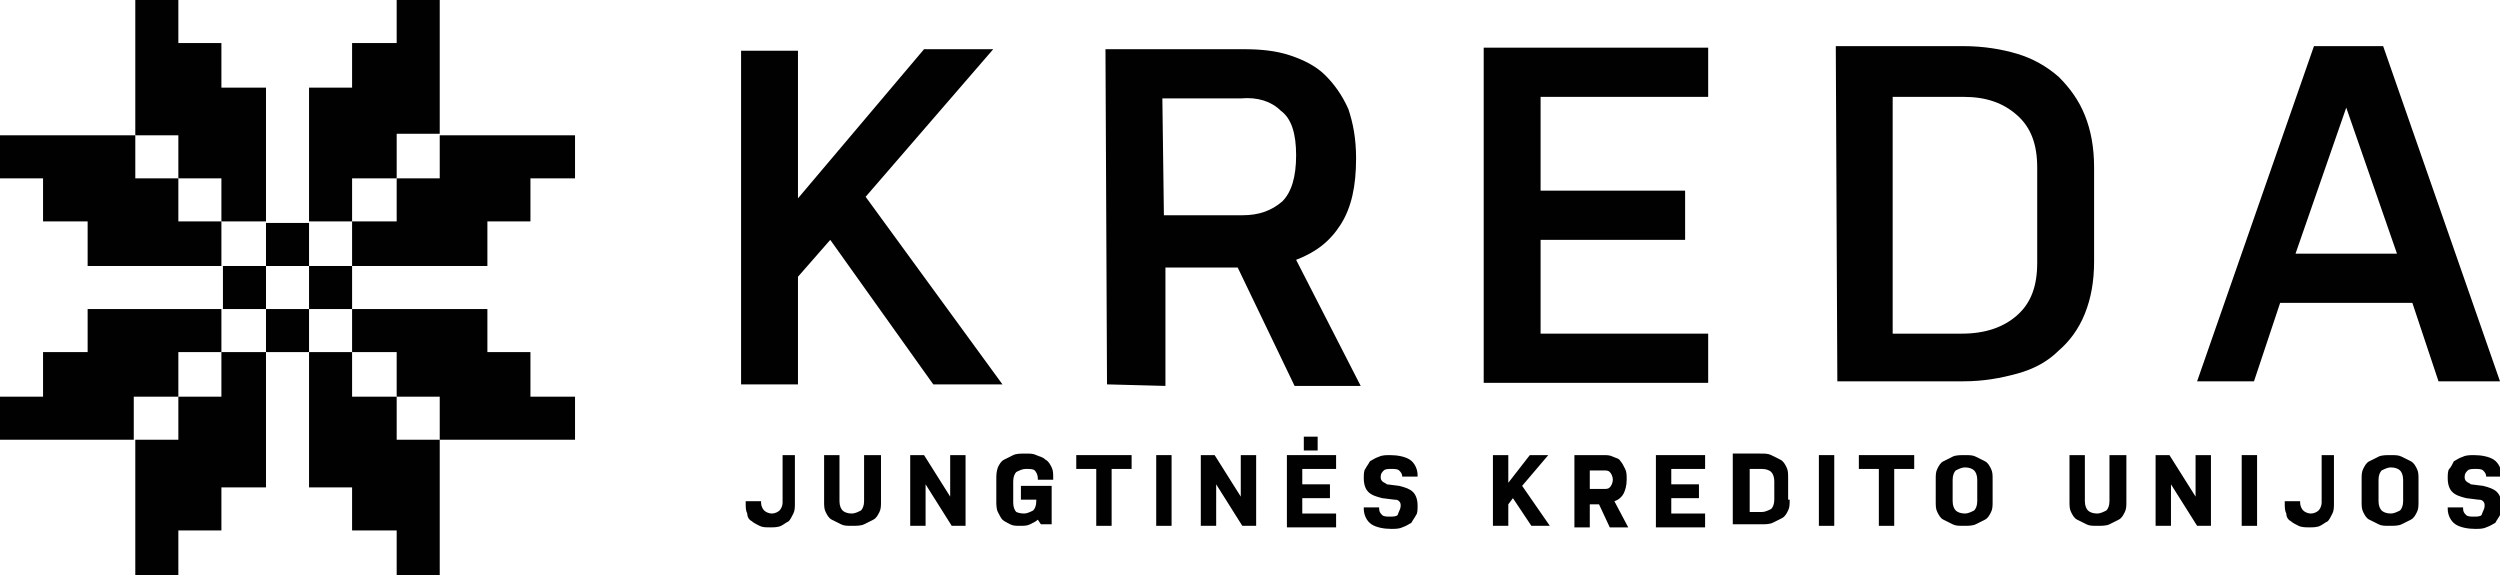
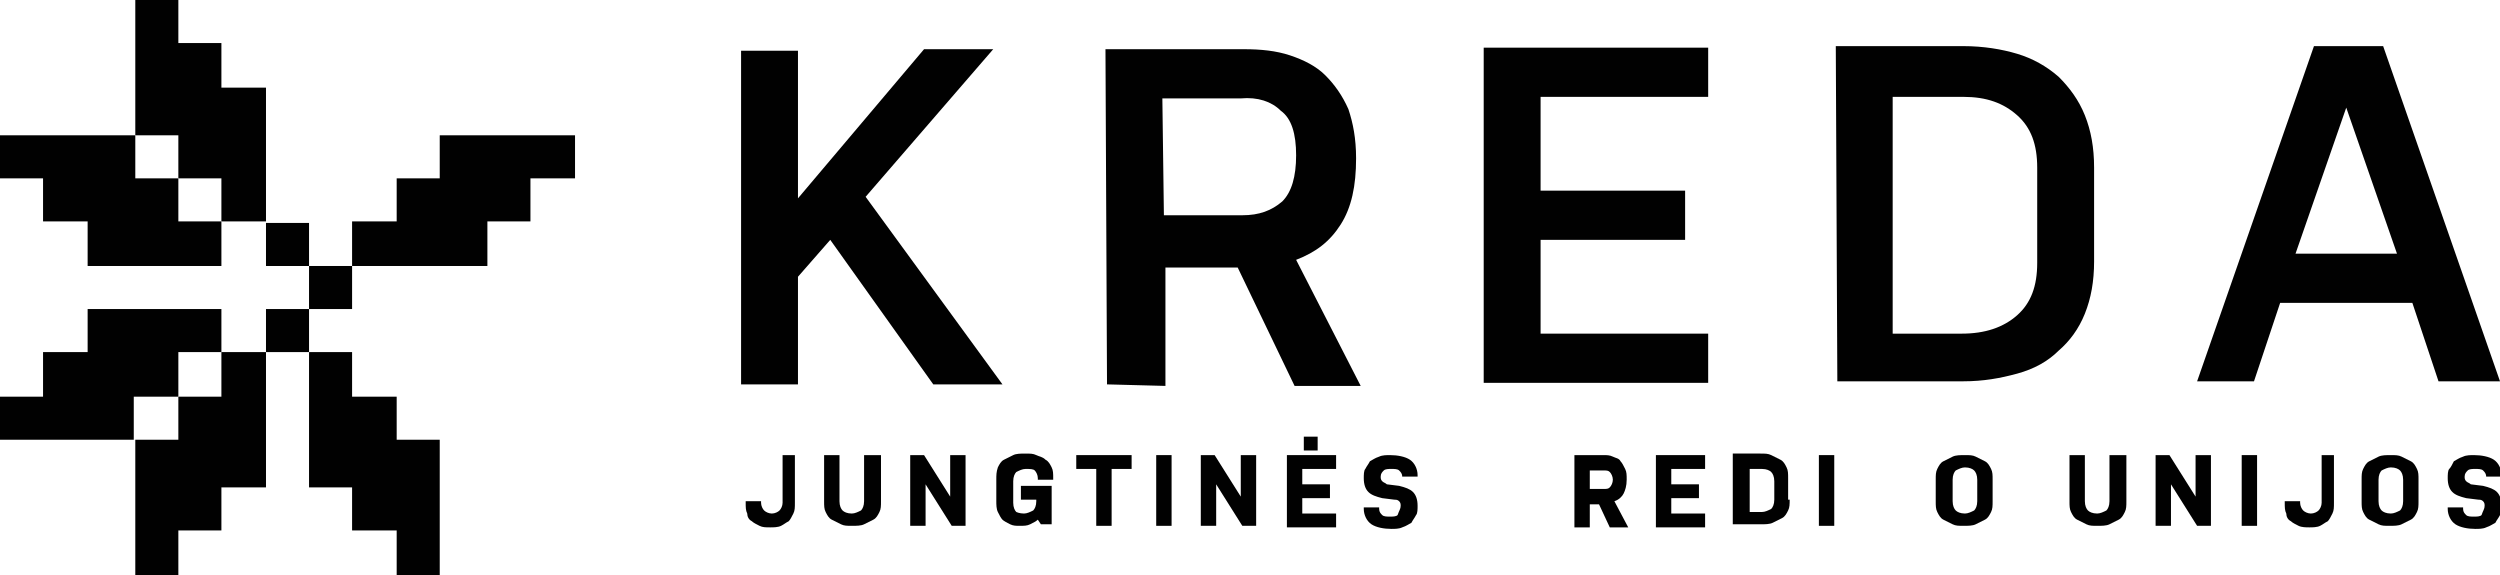
<svg xmlns="http://www.w3.org/2000/svg" version="1.1" id="Layer_1" x="0px" y="0px" viewBox="0 0 162.6 37.4" style="enable-background:new 0 0 162.6 37.4;" xml:space="preserve">
  <style type="text/css"> .st0{fill:#010101;} </style>
  <g>
    <g>
      <polygon class="st0" points="14.4,5.7 14.4,2.8 11.6,2.8 11.6,0 8.8,0 8.8,8.8 11.6,8.8 11.6,11.6 14.4,11.6 14.4,14.4 17.3,14.4 17.3,5.7 " />
-       <polygon class="st0" points="25.8,8.7 25.8,11.6 22.9,11.6 22.9,14.4 20.1,14.4 20.1,5.7 22.9,5.7 22.9,2.8 25.8,2.8 25.8,0 28.6,0 28.6,8.7 " />
      <polygon class="st0" points="14.4,31.7 14.4,34.5 11.6,34.5 11.6,37.4 8.8,37.4 8.8,28.6 11.6,28.6 11.6,25.8 14.4,25.8 14.4,22.9 17.3,22.9 17.3,31.7 " />
      <polygon class="st0" points="25.8,28.6 25.8,25.8 22.9,25.8 22.9,22.9 20.1,22.9 20.1,31.7 22.9,31.7 22.9,34.5 25.8,34.5 25.8,37.4 28.6,37.4 28.6,28.6 " />
      <polygon class="st0" points="31.7,14.4 34.5,14.4 34.5,11.6 37.4,11.6 37.4,8.8 28.6,8.8 28.6,11.6 25.8,11.6 25.8,14.4 22.9,14.4 22.9,17.3 31.7,17.3 " />
-       <polygon class="st0" points="28.6,25.8 25.8,25.8 25.8,22.9 22.9,22.9 22.9,20.1 31.7,20.1 31.7,22.9 34.5,22.9 34.5,25.8 37.4,25.8 37.4,28.6 28.6,28.6 " />
      <polygon class="st0" points="5.7,14.4 2.8,14.4 2.8,11.6 0,11.6 0,8.8 8.8,8.8 8.8,11.6 11.6,11.6 11.6,14.4 14.4,14.4 14.4,17.3 5.7,17.3 " />
      <polygon class="st0" points="8.7,25.8 11.6,25.8 11.6,22.9 14.4,22.9 14.4,20.1 5.7,20.1 5.7,22.9 2.8,22.9 2.8,25.8 0,25.8 0,28.6 8.7,28.6 " />
      <g>
        <rect x="17.3" y="14.5" class="st0" width="2.8" height="2.8" />
        <rect x="17.3" y="20.1" class="st0" width="2.8" height="2.8" />
        <rect x="20.1" y="17.3" class="st0" width="2.8" height="2.8" />
-         <rect x="14.5" y="17.3" class="st0" width="2.8" height="2.8" />
      </g>
    </g>
    <g>
      <path class="st0" d="M51.7,29.6v3.1c0,0.3,0,0.5-0.1,0.7c-0.1,0.2-0.2,0.4-0.3,0.5c-0.2,0.1-0.3,0.2-0.5,0.3 c-0.2,0.1-0.5,0.1-0.7,0.1c-0.3,0-0.5,0-0.7-0.1c-0.2-0.1-0.4-0.2-0.5-0.3c-0.2-0.1-0.3-0.3-0.3-0.5c-0.1-0.2-0.1-0.4-0.1-0.7 v-0.1h1v0.1c0,0.2,0.1,0.4,0.2,0.5c0.1,0.1,0.3,0.2,0.5,0.2c0.2,0,0.4-0.1,0.5-0.2c0.1-0.1,0.2-0.3,0.2-0.5v-3.1H51.7z" />
      <path class="st0" d="M57.3,29.6v3c0,0.3,0,0.5-0.1,0.7c-0.1,0.2-0.2,0.4-0.4,0.5c-0.2,0.1-0.4,0.2-0.6,0.3s-0.5,0.1-0.8,0.1 c-0.3,0-0.5,0-0.7-0.1s-0.4-0.2-0.6-0.3c-0.2-0.1-0.3-0.3-0.4-0.5c-0.1-0.2-0.1-0.4-0.1-0.7v-3h1v3c0,0.3,0.1,0.5,0.2,0.6 c0.1,0.1,0.3,0.2,0.6,0.2c0.2,0,0.4-0.1,0.6-0.2c0.1-0.1,0.2-0.3,0.2-0.6v-3H57.3z" />
      <path class="st0" d="M60.2,31.5v2.7h-1v-4.6h0.9l1.7,2.7v-2.7h1v4.6h-0.9L60.2,31.5z" />
      <path class="st0" d="M66.6,33.4c0.2,0,0.4-0.1,0.6-0.2c0.1-0.1,0.2-0.3,0.2-0.6v-0.1h-1v-0.9h2v2.5h-0.7l-0.2-0.3 c-0.1,0.1-0.3,0.2-0.5,0.3c-0.2,0.1-0.4,0.1-0.7,0.1c-0.2,0-0.4,0-0.6-0.1c-0.2-0.1-0.4-0.2-0.5-0.3c-0.1-0.1-0.2-0.3-0.3-0.5 c-0.1-0.2-0.1-0.5-0.1-0.7v-1.4c0-0.3,0-0.5,0.1-0.8c0.1-0.2,0.2-0.4,0.4-0.5c0.2-0.1,0.4-0.2,0.6-0.3c0.2-0.1,0.5-0.1,0.8-0.1 c0.3,0,0.5,0,0.7,0.1c0.2,0.1,0.4,0.1,0.6,0.3c0.2,0.1,0.3,0.3,0.4,0.5c0.1,0.2,0.1,0.4,0.1,0.7v0.1h-1v-0.1 c0-0.2-0.1-0.4-0.2-0.5c-0.1-0.1-0.3-0.1-0.6-0.1c-0.2,0-0.4,0.1-0.6,0.2c-0.1,0.1-0.2,0.3-0.2,0.6v1.4c0,0.3,0.1,0.5,0.2,0.6 C66.1,33.3,66.3,33.4,66.6,33.4z" />
      <path class="st0" d="M70,29.6h3.6v0.9h-1.3v3.7h-1v-3.7H70V29.6z" />
      <path class="st0" d="M75.2,29.6h1v4.6h-1V29.6z" />
      <path class="st0" d="M79.1,31.5v2.7h-1v-4.6h0.9l1.7,2.7v-2.7h1v4.6h-0.9L79.1,31.5z" />
      <path class="st0" d="M83.7,29.6h3.2v0.9h-2.2v1h1.8v0.9h-1.8v1h2.2v0.9h-3.2V29.6z M84.8,28.4h0.9v0.9h-0.9V28.4z" />
      <path class="st0" d="M91.1,32.9c0-0.1,0-0.2-0.1-0.3c-0.1-0.1-0.2-0.1-0.3-0.1l-0.8-0.1c-0.4-0.1-0.7-0.2-0.9-0.4 c-0.2-0.2-0.3-0.5-0.3-0.9c0-0.2,0-0.5,0.1-0.6c0.1-0.2,0.2-0.3,0.3-0.5c0.2-0.1,0.3-0.2,0.6-0.3c0.2-0.1,0.5-0.1,0.7-0.1 c0.5,0,1,0.1,1.3,0.3c0.3,0.2,0.5,0.6,0.5,1v0.1h-1V31c0-0.2-0.1-0.3-0.2-0.4c-0.1-0.1-0.3-0.1-0.5-0.1c-0.2,0-0.4,0-0.5,0.1 c-0.1,0.1-0.2,0.2-0.2,0.4c0,0.1,0,0.2,0.1,0.3c0.1,0.1,0.2,0.1,0.3,0.2l0.8,0.1c0.4,0.1,0.7,0.2,0.9,0.4s0.3,0.5,0.3,0.9 c0,0.2,0,0.5-0.1,0.6c-0.1,0.2-0.2,0.3-0.3,0.5c-0.2,0.1-0.3,0.2-0.6,0.3c-0.2,0.1-0.5,0.1-0.7,0.1c-0.5,0-1-0.1-1.3-0.3 c-0.3-0.2-0.5-0.6-0.5-1v-0.1h1v0.1c0,0.2,0.1,0.3,0.2,0.4c0.1,0.1,0.3,0.1,0.5,0.1c0.2,0,0.4,0,0.5-0.1 C91,33.2,91.1,33.1,91.1,32.9z" />
-       <path class="st0" d="M98.4,32.4l-0.3,0.4v1.4h-1v-4.6h1v1.8l1.4-1.8h1.2l-1.7,2l1.8,2.6h-1.2L98.4,32.4z" />
      <path class="st0" d="M102.4,29.6h1.9c0.2,0,0.4,0,0.6,0.1c0.2,0.1,0.4,0.1,0.5,0.3c0.1,0.1,0.2,0.3,0.3,0.5 c0.1,0.2,0.1,0.4,0.1,0.7c0,0.4-0.1,0.7-0.2,0.9c-0.1,0.2-0.3,0.4-0.6,0.5l0.9,1.7h-1.2l-0.7-1.5h-0.6v1.5h-1V29.6z M103.4,31.8 h0.9c0.2,0,0.3,0,0.4-0.1c0.1-0.1,0.2-0.3,0.2-0.5c0-0.2-0.1-0.4-0.2-0.5c-0.1-0.1-0.2-0.1-0.4-0.1h-0.9V31.8z" />
      <path class="st0" d="M107.7,29.6h3.2v0.9h-2.2v1h1.8v0.9h-1.8v1h2.2v0.9h-3.2V29.6z" />
      <path class="st0" d="M116.4,32.5c0,0.3,0,0.5-0.1,0.7c-0.1,0.2-0.2,0.4-0.4,0.5c-0.2,0.1-0.4,0.2-0.6,0.3 c-0.2,0.1-0.5,0.1-0.8,0.1h-1.8v-4.6h1.8c0.3,0,0.5,0,0.7,0.1c0.2,0.1,0.4,0.2,0.6,0.3c0.2,0.1,0.3,0.3,0.4,0.5s0.1,0.4,0.1,0.7 V32.5z M115.4,31.3c0-0.3-0.1-0.5-0.2-0.6c-0.1-0.1-0.3-0.2-0.6-0.2h-0.8v2.8h0.8c0.2,0,0.4-0.1,0.6-0.2c0.1-0.1,0.2-0.3,0.2-0.6 V31.3z" />
      <path class="st0" d="M118.3,29.6h1v4.6h-1V29.6z" />
-       <path class="st0" d="M120.9,29.6h3.6v0.9h-1.3v3.7h-1v-3.7h-1.3V29.6z" />
      <path class="st0" d="M129.6,32.6c0,0.3,0,0.5-0.1,0.7s-0.2,0.4-0.4,0.5c-0.2,0.1-0.4,0.2-0.6,0.3c-0.2,0.1-0.5,0.1-0.8,0.1 c-0.3,0-0.5,0-0.7-0.1c-0.2-0.1-0.4-0.2-0.6-0.3c-0.2-0.1-0.3-0.3-0.4-0.5c-0.1-0.2-0.1-0.4-0.1-0.7v-1.4c0-0.3,0-0.5,0.1-0.7 c0.1-0.2,0.2-0.4,0.4-0.5c0.2-0.1,0.4-0.2,0.6-0.3c0.2-0.1,0.5-0.1,0.8-0.1c0.3,0,0.5,0,0.7,0.1c0.2,0.1,0.4,0.2,0.6,0.3 c0.2,0.1,0.3,0.3,0.4,0.5c0.1,0.2,0.1,0.4,0.1,0.7V32.6z M128.6,31.2c0-0.3-0.1-0.5-0.2-0.6c-0.1-0.1-0.3-0.2-0.6-0.2 c-0.2,0-0.4,0.1-0.6,0.2c-0.1,0.1-0.2,0.3-0.2,0.6v1.4c0,0.3,0.1,0.5,0.2,0.6c0.1,0.1,0.3,0.2,0.6,0.2c0.2,0,0.4-0.1,0.6-0.2 c0.1-0.1,0.2-0.3,0.2-0.6V31.2z" />
      <path class="st0" d="M138.3,29.6v3c0,0.3,0,0.5-0.1,0.7c-0.1,0.2-0.2,0.4-0.4,0.5c-0.2,0.1-0.4,0.2-0.6,0.3 c-0.2,0.1-0.5,0.1-0.8,0.1c-0.3,0-0.5,0-0.7-0.1c-0.2-0.1-0.4-0.2-0.6-0.3c-0.2-0.1-0.3-0.3-0.4-0.5s-0.1-0.4-0.1-0.7v-3h1v3 c0,0.3,0.1,0.5,0.2,0.6c0.1,0.1,0.3,0.2,0.6,0.2c0.2,0,0.4-0.1,0.6-0.2c0.1-0.1,0.2-0.3,0.2-0.6v-3H138.3z" />
      <path class="st0" d="M141.2,31.5v2.7h-1v-4.6h0.9l1.7,2.7v-2.7h1v4.6h-0.9L141.2,31.5z" />
      <path class="st0" d="M145.8,29.6h1v4.6h-1V29.6z" />
      <path class="st0" d="M151.8,29.6v3.1c0,0.3,0,0.5-0.1,0.7c-0.1,0.2-0.2,0.4-0.3,0.5c-0.2,0.1-0.3,0.2-0.5,0.3 c-0.2,0.1-0.5,0.1-0.7,0.1s-0.5,0-0.7-0.1c-0.2-0.1-0.4-0.2-0.5-0.3c-0.2-0.1-0.3-0.3-0.3-0.5c-0.1-0.2-0.1-0.4-0.1-0.7v-0.1h1 v0.1c0,0.2,0.1,0.4,0.2,0.5c0.1,0.1,0.3,0.2,0.5,0.2c0.2,0,0.4-0.1,0.5-0.2c0.1-0.1,0.2-0.3,0.2-0.5v-3.1H151.8z" />
      <path class="st0" d="M157.3,32.6c0,0.3,0,0.5-0.1,0.7c-0.1,0.2-0.2,0.4-0.4,0.5c-0.2,0.1-0.4,0.2-0.6,0.3 c-0.2,0.1-0.5,0.1-0.8,0.1c-0.3,0-0.5,0-0.7-0.1c-0.2-0.1-0.4-0.2-0.6-0.3c-0.2-0.1-0.3-0.3-0.4-0.5c-0.1-0.2-0.1-0.4-0.1-0.7 v-1.4c0-0.3,0-0.5,0.1-0.7c0.1-0.2,0.2-0.4,0.4-0.5c0.2-0.1,0.4-0.2,0.6-0.3c0.2-0.1,0.5-0.1,0.8-0.1c0.3,0,0.5,0,0.7,0.1 c0.2,0.1,0.4,0.2,0.6,0.3c0.2,0.1,0.3,0.3,0.4,0.5c0.1,0.2,0.1,0.4,0.1,0.7V32.6z M156.3,31.2c0-0.3-0.1-0.5-0.2-0.6 c-0.1-0.1-0.3-0.2-0.6-0.2c-0.2,0-0.4,0.1-0.6,0.2c-0.1,0.1-0.2,0.3-0.2,0.6v1.4c0,0.3,0.1,0.5,0.2,0.6c0.1,0.1,0.3,0.2,0.6,0.2 c0.2,0,0.4-0.1,0.6-0.2c0.1-0.1,0.2-0.3,0.2-0.6V31.2z" />
      <path class="st0" d="M161.6,32.9c0-0.1,0-0.2-0.1-0.3c-0.1-0.1-0.2-0.1-0.3-0.1l-0.8-0.1c-0.4-0.1-0.7-0.2-0.9-0.4 c-0.2-0.2-0.3-0.5-0.3-0.9c0-0.2,0-0.5,0.1-0.6s0.2-0.3,0.3-0.5c0.2-0.1,0.3-0.2,0.6-0.3c0.2-0.1,0.5-0.1,0.7-0.1 c0.5,0,1,0.1,1.3,0.3c0.3,0.2,0.5,0.6,0.5,1v0.1h-1V31c0-0.2-0.1-0.3-0.2-0.4c-0.1-0.1-0.3-0.1-0.5-0.1c-0.2,0-0.4,0-0.5,0.1 c-0.1,0.1-0.2,0.2-0.2,0.4c0,0.1,0,0.2,0.1,0.3c0.1,0.1,0.2,0.1,0.3,0.2l0.8,0.1c0.4,0.1,0.7,0.2,0.9,0.4c0.2,0.2,0.3,0.5,0.3,0.9 c0,0.2,0,0.5-0.1,0.6c-0.1,0.2-0.2,0.3-0.3,0.5c-0.2,0.1-0.3,0.2-0.6,0.3c-0.2,0.1-0.5,0.1-0.7,0.1c-0.5,0-1-0.1-1.3-0.3 c-0.3-0.2-0.5-0.6-0.5-1v-0.1h1v0.1c0,0.2,0.1,0.3,0.2,0.4c0.1,0.1,0.3,0.1,0.5,0.1c0.2,0,0.4,0,0.5-0.1 C161.5,33.2,161.6,33.1,161.6,32.9z" />
    </g>
    <g>
      <path class="st0" d="M54,15.6L51.9,18l0,7l-3.7,0L48.2,3.3l3.7,0l0,9.6l8.2-9.7l4.5,0l-8.3,9.6L65.2,25l-4.5,0L54,15.6z" />
      <path class="st0" d="M71.9,3.2l9,0c1.1,0,2.1,0.1,3,0.4c0.9,0.3,1.7,0.7,2.3,1.3c0.6,0.6,1.1,1.3,1.5,2.2c0.3,0.9,0.5,1.9,0.5,3.2 c0,1.8-0.3,3.2-1,4.3c-0.7,1.1-1.6,1.8-2.9,2.3l4.2,8.2l-4.3,0l-3.7-7.7l-4.7,0l0,7.7L72,25L71.9,3.2z M75.7,14l5.1,0 c1.1,0,1.9-0.3,2.6-0.9c0.6-0.6,0.9-1.6,0.9-3c0-1.4-0.3-2.4-1-2.9c-0.6-0.6-1.5-0.9-2.6-0.8l-5.1,0L75.7,14z" />
      <path class="st0" d="M96.5,3.1l14.6,0l0,3.2l-10.9,0l0,6.1l9.4,0l0,3.2l-9.4,0l0,6.1l10.9,0l0,3.2l-14.6,0L96.5,3.1z" />
      <path class="st0" d="M136.2,17c0,1.3-0.2,2.4-0.6,3.4c-0.4,1-1,1.8-1.7,2.4c-0.7,0.7-1.6,1.2-2.7,1.5c-1.1,0.3-2.2,0.5-3.5,0.5 l-8.2,0l-0.1-21.8l8.3,0c1.3,0,2.5,0.2,3.5,0.5c1,0.3,1.9,0.8,2.7,1.5c0.7,0.7,1.3,1.5,1.7,2.5c0.4,1,0.6,2.1,0.6,3.4L136.2,17z M132.5,10.9c0-1.5-0.4-2.6-1.3-3.4c-0.9-0.8-2-1.2-3.5-1.2l-4.6,0l0,15.4l4.5,0c1.5,0,2.7-0.4,3.6-1.2c0.9-0.8,1.3-1.9,1.3-3.4 L132.5,10.9z" />
      <path class="st0" d="M162.6,24.8l-4,0l-1.7-5.1l-8.6,0l-1.7,5.1l-3.7,0L150.5,3l4.5,0L162.6,24.8z M149.3,16.5l6.6,0l-3.3-9.5 L149.3,16.5z" />
    </g>
  </g>
</svg>